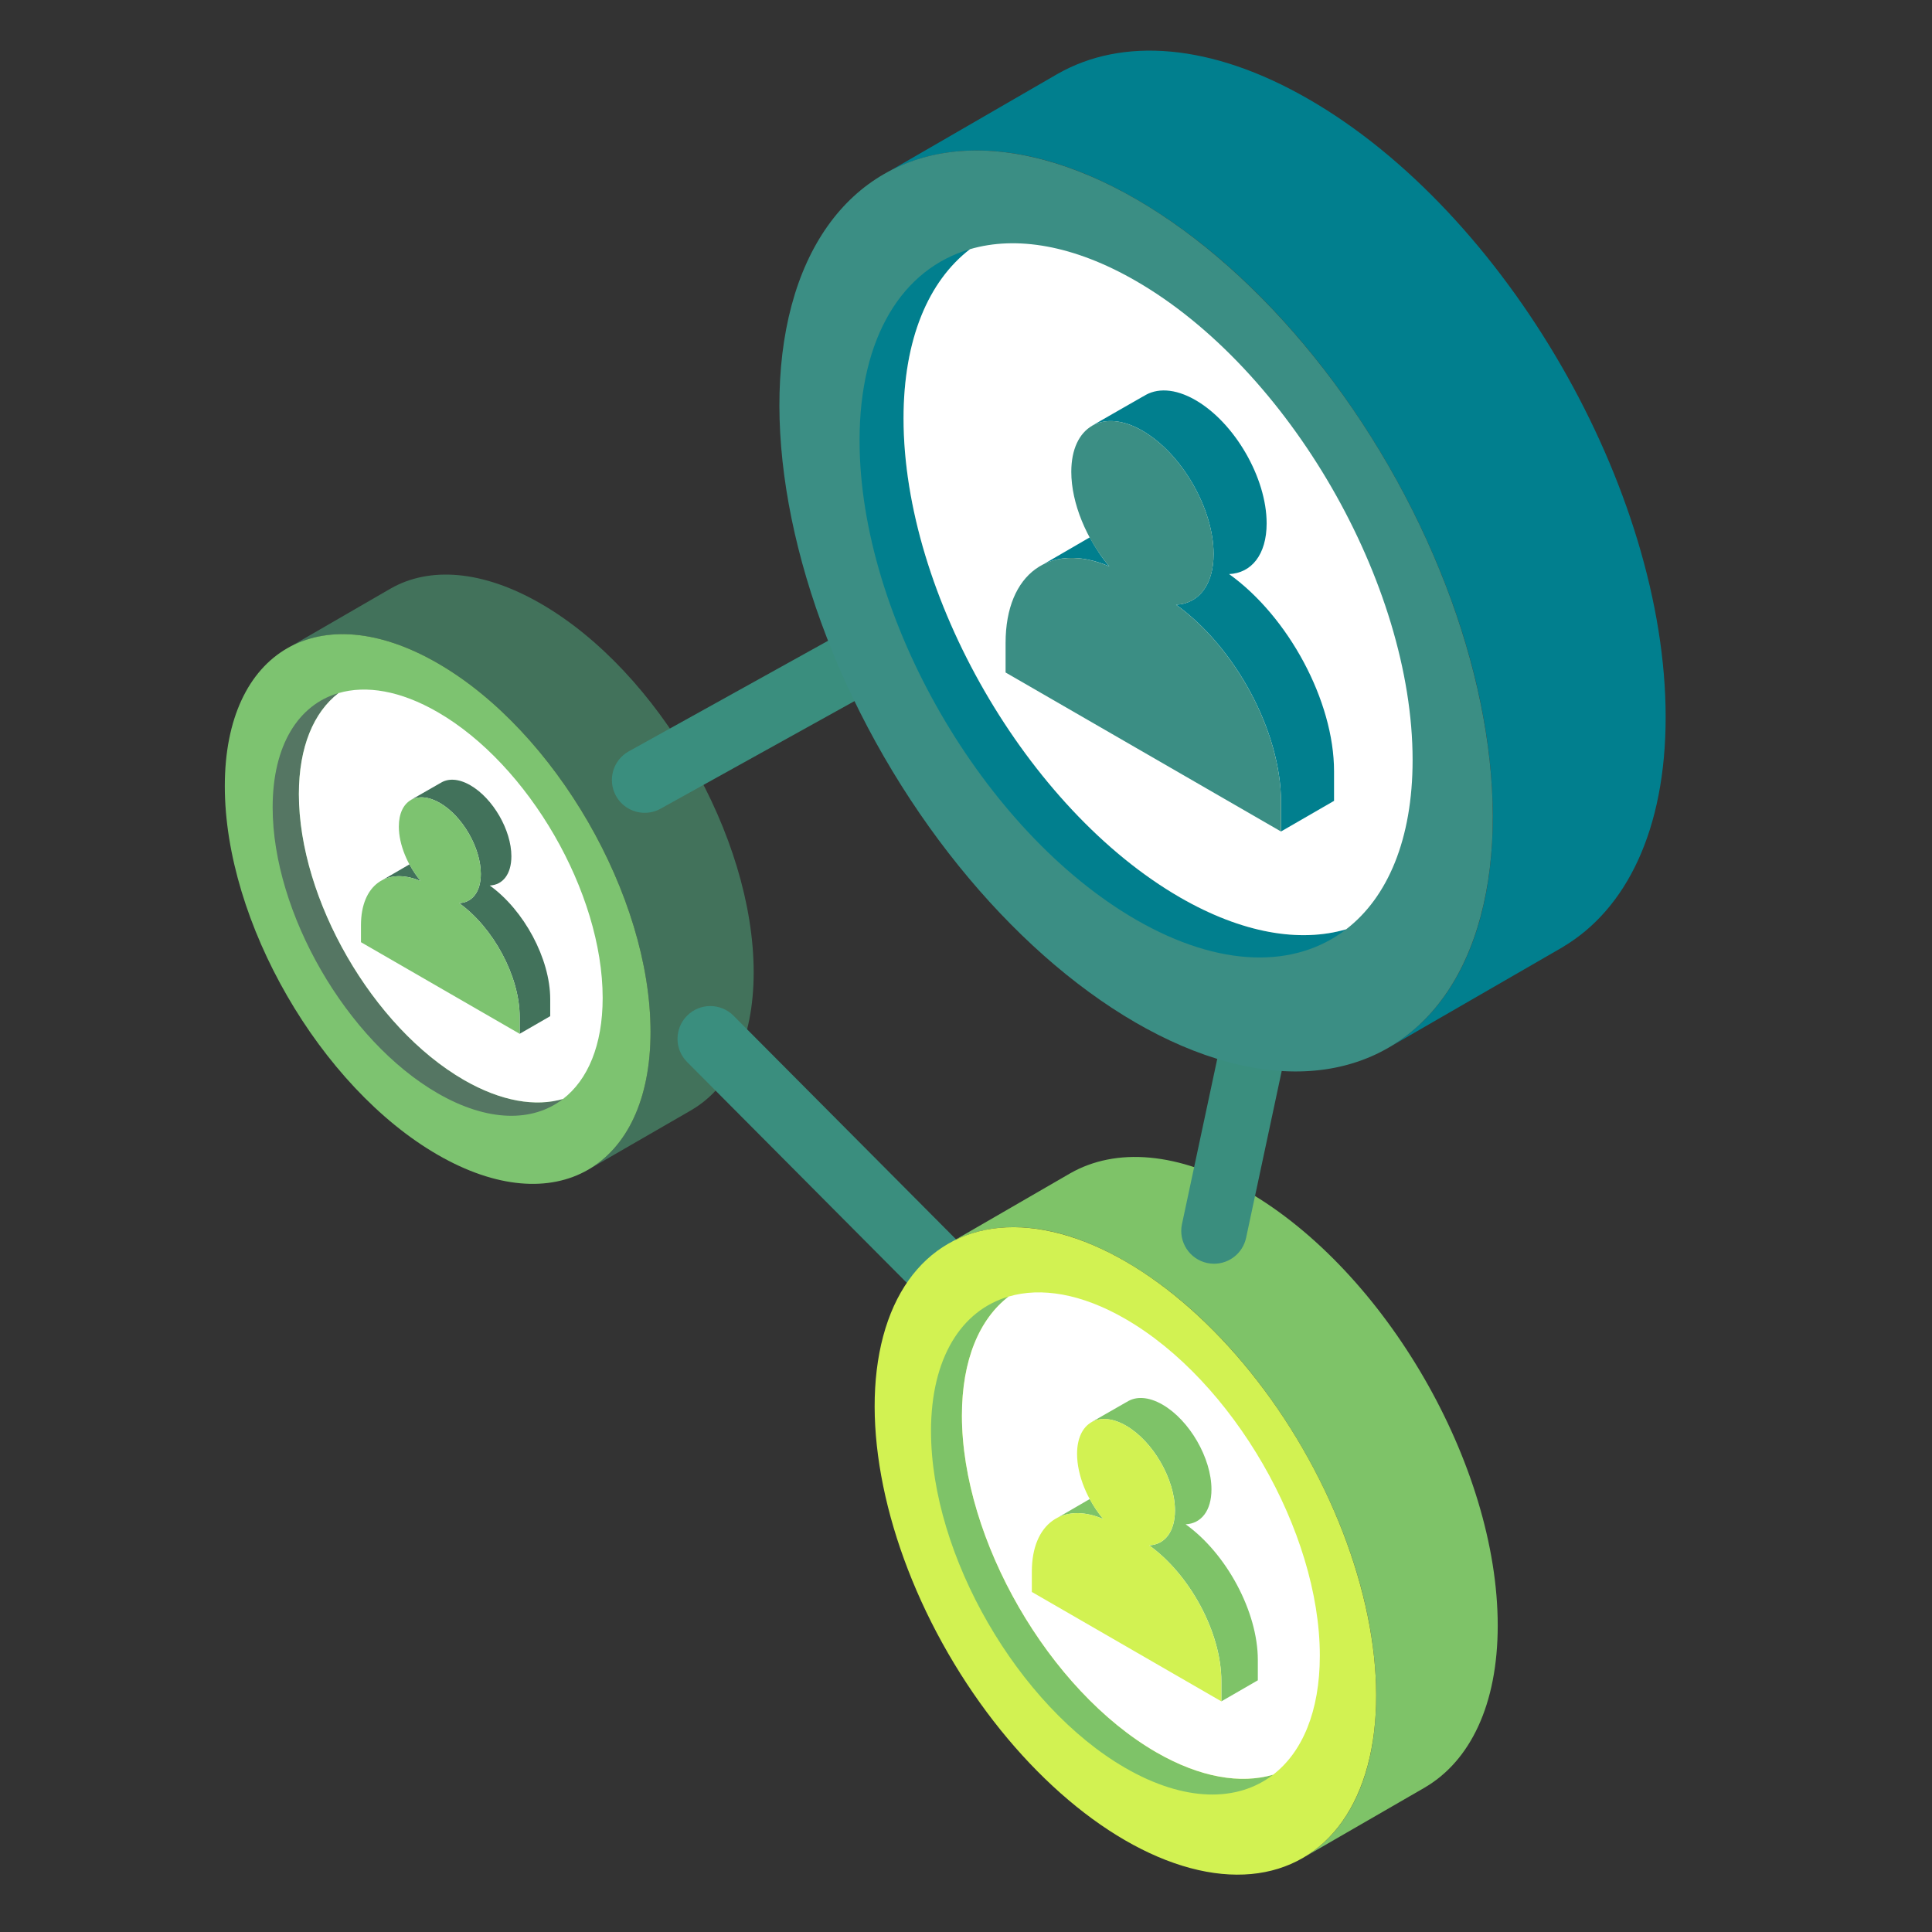
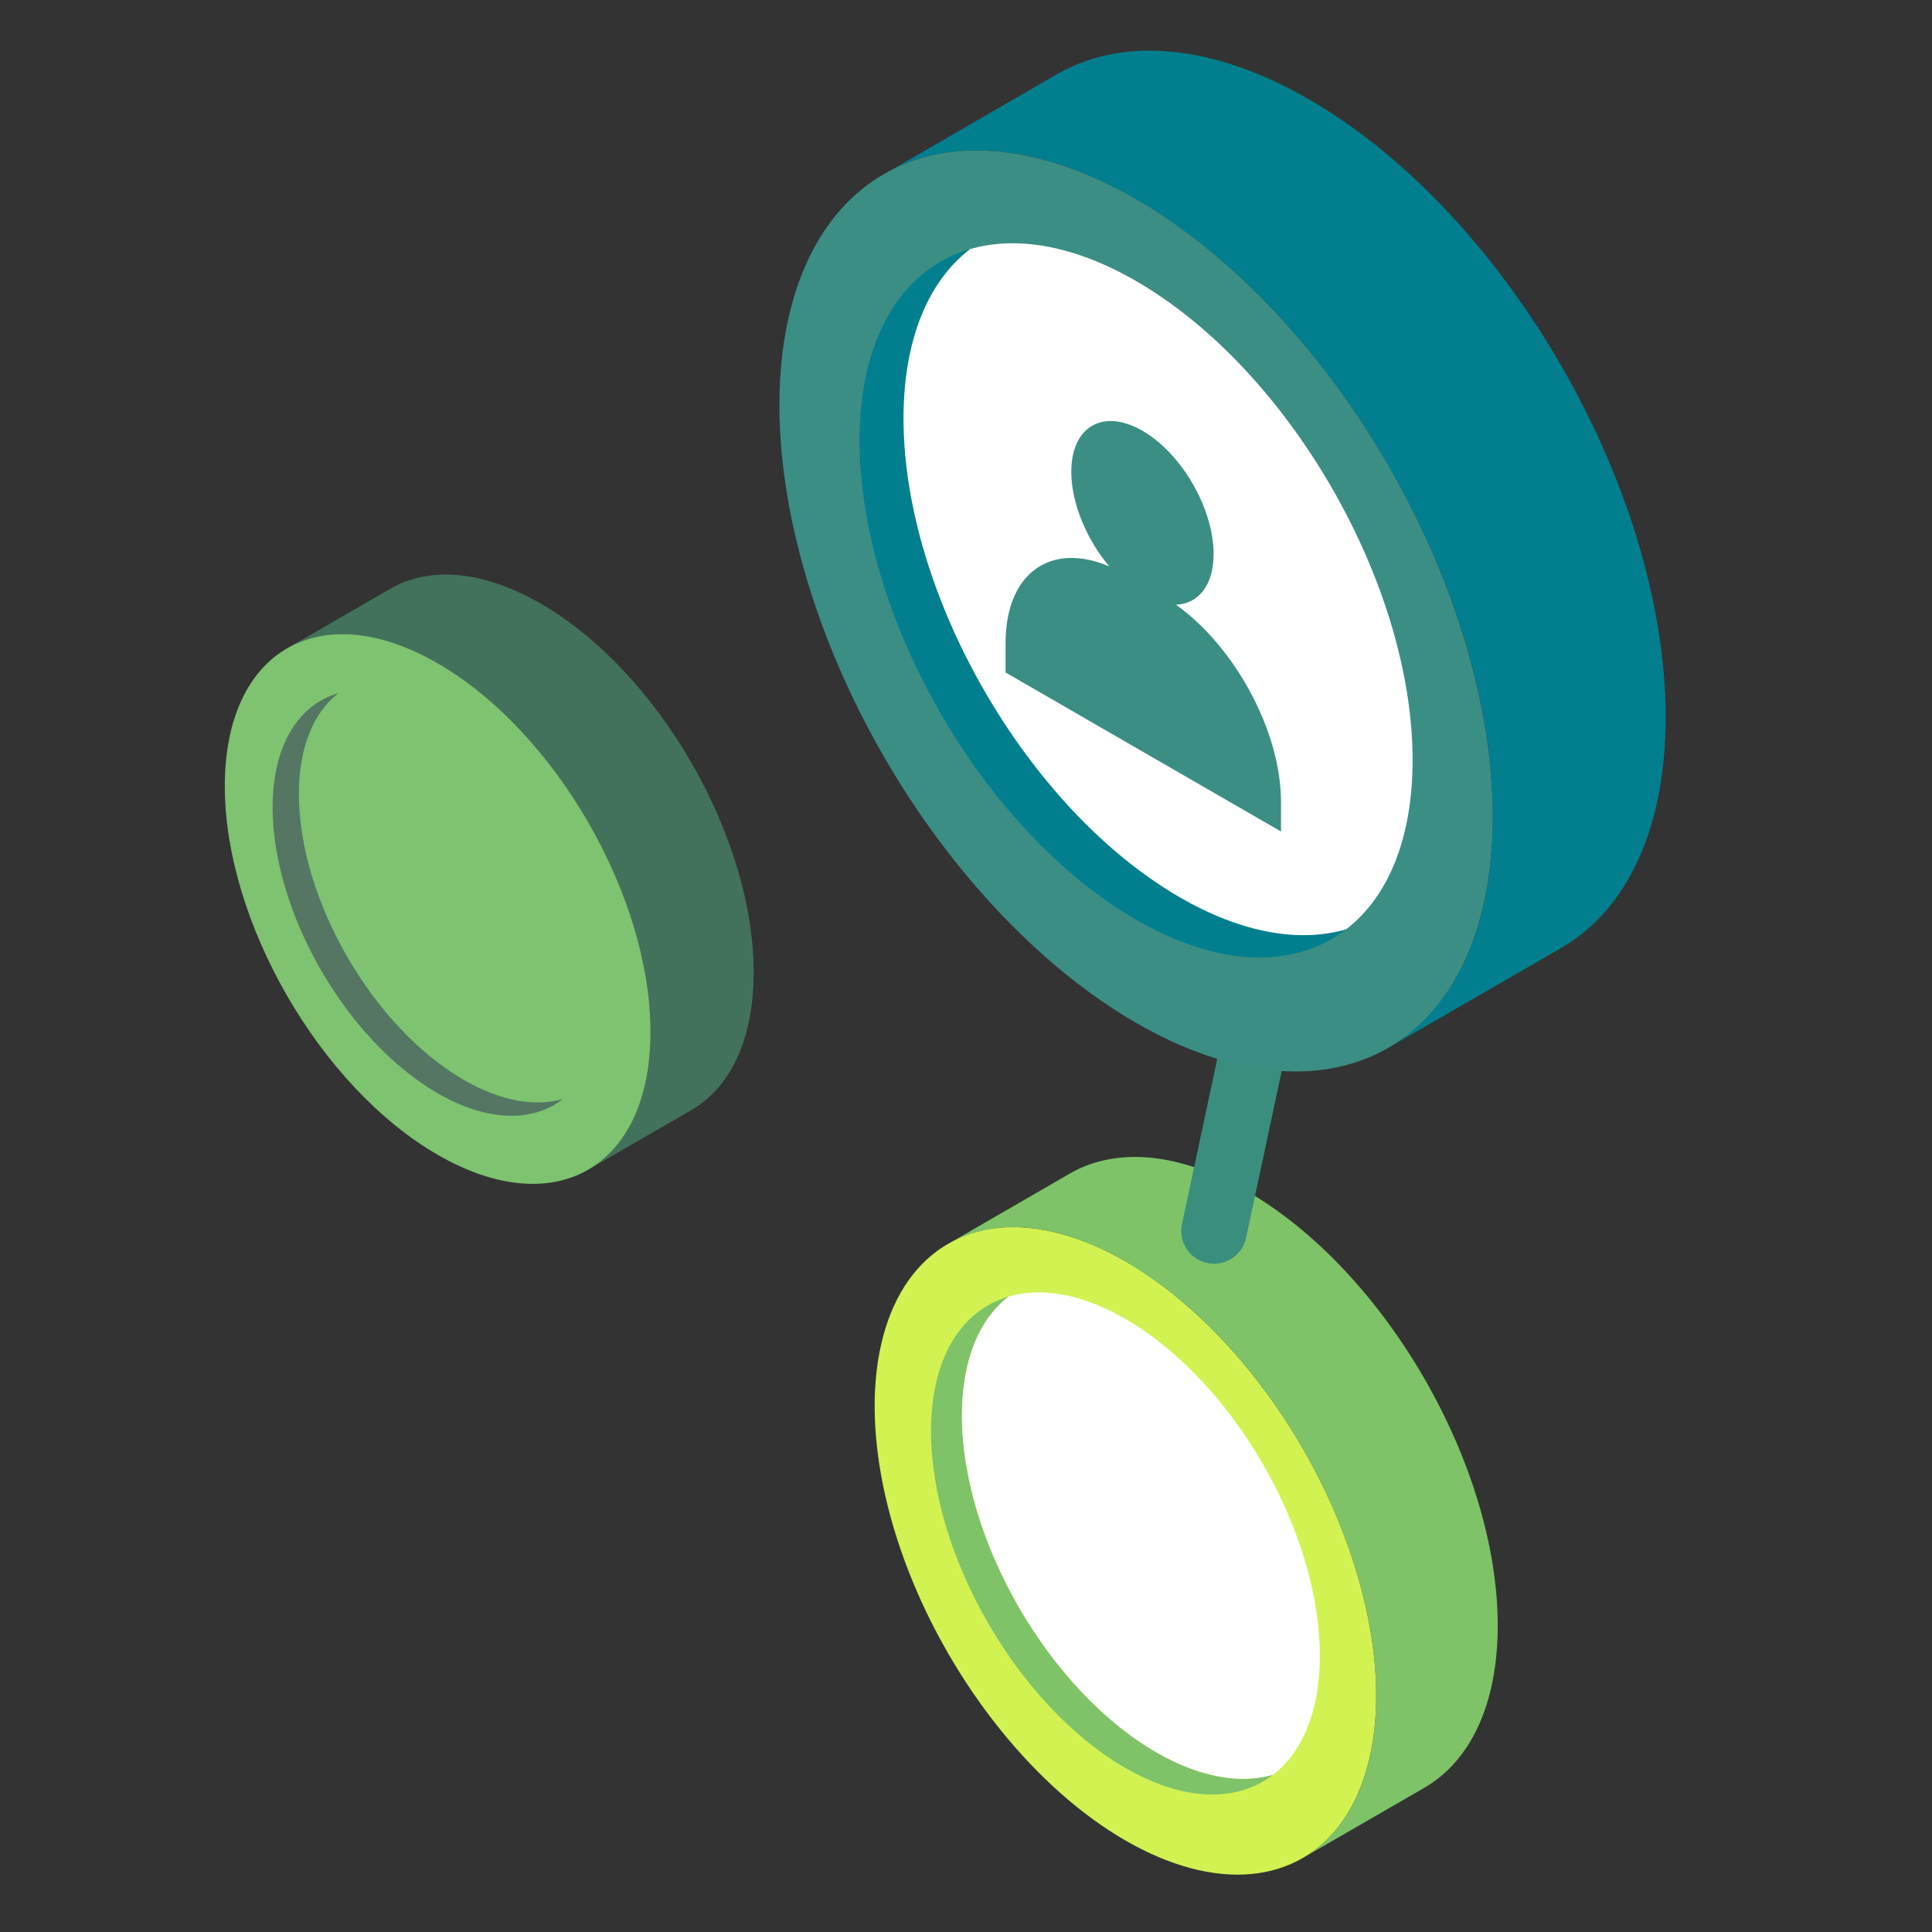
<svg xmlns="http://www.w3.org/2000/svg" id="_ÎÓÈ_1" data-name="—ÎÓÈ_1" viewBox="0 0 1000 1000">
  <rect x="0" y="0" width="1000" height="1000" fill="#333333" stroke="none" />
  <defs>
    <style>.cls-2,.cls-3,.cls-4,.cls-5,.cls-6,.cls-7,.cls-8,.cls-9{stroke-width:0}.cls-2{fill:#3a8e7e}.cls-3{fill:#3b8e84}.cls-4{fill:#42725b}.cls-5{fill:#d2f252}.cls-6{fill:#7ec368}.cls-7{fill:#7dc370}.cls-8{fill:#fff}.cls-9{fill:#017f8e}</style>
  </defs>
  <path d="M336.71 534.11c0-70.26-49.33-155.7-110.18-190.83-29.81-17.21-56.84-19.12-76.68-8.36l52.06-30.12c.08-.04.15-.09.23-.13l.14-.08c19.92-11.35 47.35-9.64 77.65 7.86 60.85 35.13 110.17 120.57 110.17 190.83 0 34.84-12.14 59.39-31.78 71.02v.02l-.29.17c-.14.08-.27.16-.41.24l-52.97 30.58c19.8-11.57 32.05-36.19 32.05-71.19z" class="cls-4" />
  <path d="M116.36 406.89c0 70.26 49.33 155.7 110.18 190.83 60.85 35.13 110.18 6.65 110.18-63.61s-49.33-155.7-110.18-190.83c-60.85-35.13-110.18-6.65-110.18 63.61z" class="cls-7" />
  <path fill="#557663" stroke-width="0" d="M141.12 417.9c0 54.49 38.24 120.73 85.41 147.97 25.98 14.99 49.23 15.04 64.89 2.95-14.28 4.16-32.05 1.26-51.31-9.84-47.18-27.24-85.41-93.48-85.41-147.97 0-24.49 7.73-42.43 20.52-52.27-20.72 6.02-34.1 26.91-34.1 59.15z" />
-   <path d="M154.7 411.01c0 54.49 38.24 120.73 85.41 147.97 19.26 11.1 37.03 14 51.31 9.84 12.79-9.84 20.52-27.81 20.52-52.29 0-54.46-38.24-120.7-85.41-147.94-19.26-11.13-37.03-14.03-51.31-9.84-12.79 9.84-20.52 27.78-20.52 52.27z" class="cls-8" />
-   <path d="M333.7 420.71c2.78 0 5.6-.68 8.21-2.13l105.49-58.53c8.2-4.54 11.16-14.87 6.62-23.07-4.54-8.2-14.86-11.17-23.07-6.62l-105.49 58.53c-8.2 4.54-11.16 14.87-6.62 23.07 3.1 5.59 8.89 8.75 14.86 8.75zm168.46 269.15c4.33 0 8.66-1.65 11.97-4.94 6.64-6.61 6.67-17.36.06-24L379.68 525.73c-6.61-6.64-17.36-6.67-24-.06-6.64 6.61-6.67 17.36-.06 24l134.51 135.19c3.32 3.33 7.68 5 12.03 5z" class="cls-2" />
+   <path d="M154.7 411.01z" class="cls-8" />
  <path d="M712.31 877.69c0-82.77-58.11-183.42-129.79-224.81-35.12-20.28-66.96-22.53-90.33-9.85l61.33-35.48c.09-.05.18-.11.27-.16l.16-.09c23.46-13.37 55.79-11.35 91.48 9.26 71.68 41.39 129.79 142.04 129.79 224.81 0 41.04-14.3 69.96-37.44 83.66v.02l-.34.19c-.16.09-.32.19-.48.28l-62.4 36.03c23.33-13.63 37.75-42.63 37.75-83.86z" class="cls-6" />
  <ellipse cx="582.52" cy="802.75" class="cls-5" rx="105.98" ry="183.55" transform="rotate(-30 582.52 802.766)" />
  <path d="M481.89 740.79c0 64.19 45.04 142.22 100.62 174.32 30.6 17.65 58 17.72 76.44 3.48-16.83 4.9-37.76 1.49-60.45-11.59-55.58-32.09-100.62-110.13-100.62-174.32 0-28.85 9.11-49.98 24.18-61.57-24.41 7.09-40.18 31.7-40.18 69.69z" class="cls-6" />
  <path d="M497.89 732.67c0 64.19 45.04 142.22 100.62 174.32 22.69 13.08 43.62 16.49 60.45 11.59 15.07-11.59 24.18-32.76 24.18-61.61 0-64.16-45.04-142.19-100.62-174.29-22.69-13.12-43.62-16.53-60.45-11.59-15.07 11.59-24.18 32.72-24.18 61.57z" class="cls-8" />
  <path d="M628.4 654.11c7.83 0 14.87-5.46 16.58-13.43l26.6-124.58c1.96-9.16-3.89-18.18-13.05-20.14-9.15-1.95-18.18 3.89-20.14 13.05l-26.6 124.58c-1.96 9.16 3.89 18.18 13.05 20.14 1.19.25 2.39.38 3.56.38z" class="cls-2" />
  <path d="M772.66 422.83c0-117.73-82.66-260.9-184.62-319.76-49.96-28.84-95.25-32.04-128.48-14.01l87.23-50.46c.13-.07.26-.15.38-.22l.23-.13c33.37-19.02 79.35-16.15 130.12 13.17 101.96 58.87 184.62 202.03 184.62 319.76 0 58.38-20.34 99.51-53.26 119v.03l-.48.28c-.23.13-.46.26-.69.4l-88.76 51.24c33.19-19.38 53.7-60.64 53.7-119.28z" class="cls-9" />
  <ellipse cx="588.04" cy="316.24" class="cls-3" rx="150.74" ry="261.09" transform="rotate(-30 588.042 316.245)" />
  <path d="M444.91 228.1c0 91.3 64.07 202.3 143.12 247.95 43.53 25.11 82.49 25.21 108.73 4.95-23.93 6.97-53.71 2.12-85.98-16.49-79.05-45.65-143.12-156.64-143.12-247.95 0-41.03 12.96-71.09 34.39-87.58-34.72 10.08-57.15 45.08-57.15 99.12z" class="cls-9" />
  <path d="M467.67 216.56c0 91.3 64.07 202.3 143.12 247.95 32.27 18.61 62.05 23.46 85.98 16.49 21.44-16.49 34.39-46.59 34.39-87.63 0-91.26-64.07-202.25-143.12-247.9-32.27-18.66-62.05-23.51-85.98-16.49-21.44 16.49-34.39 46.55-34.39 87.58z" class="cls-8" />
-   <path d="M564.06 775.89c1.98 3.68 4.31 7.19 6.95 10.33-9.01-3.84-17.13-3.91-23.45-.74l16.5-9.59zm30.73 23.98c7.96-.34 13.37-6.9 13.37-18.06 0-16.16-11.34-35.8-25.33-43.88-6.9-3.98-13.15-4.4-17.72-1.87s18.02-10.38 18.02-10.38l.02.03c4.63-3.1 11.22-2.92 18.57 1.32 13.99 8.08 25.33 27.72 25.33 43.88 0 11.16-5.41 17.73-13.37 18.06 21.05 15.06 37.37 45.14 37.37 70.23v10.52l-18.88 10.9V870.1c0-25.09-16.32-55.16-37.37-70.23z" class="cls-6" />
-   <path d="M571.01 786.22c-8.03-9.54-13.52-22.44-13.52-33.67 0-16.16 11.34-22.7 25.33-14.63 13.99 8.08 25.33 27.72 25.33 43.88 0 11.16-5.41 17.73-13.37 18.06 21.05 15.06 37.37 45.14 37.37 70.23v10.52l-98.07-56.62v-10.52c0-24.91 16.09-36.13 36.92-27.25z" class="cls-5" />
-   <path d="M211.94 447.39c1.66 3.08 3.61 6.03 5.82 8.65-7.55-3.22-14.35-3.27-19.64-.62l13.82-8.03zm25.73 20.08c6.67-.28 11.2-5.78 11.2-15.13 0-13.53-9.5-29.99-21.22-36.75-5.78-3.34-11.01-3.68-14.84-1.57s15.09-8.7 15.09-8.7v.03c3.89-2.59 9.41-2.45 15.57 1.11 11.72 6.77 21.22 23.22 21.22 36.75 0 9.35-4.53 14.85-11.2 15.13 17.63 12.62 31.3 37.81 31.3 58.82v8.81l-15.82 9.13v-8.81c0-21.01-13.67-46.2-31.3-58.82z" class="cls-4" />
  <path d="M217.76 456.04c-6.73-7.99-11.32-18.8-11.32-28.2 0-13.53 9.5-19.02 21.22-12.25 11.72 6.77 21.22 23.22 21.22 36.75 0 9.35-4.53 14.85-11.2 15.13 17.63 12.62 31.3 37.81 31.3 58.82v8.81l-82.14-47.42v-8.81c0-20.86 13.48-30.27 30.92-22.83z" class="cls-7" />
-   <path d="M564.05 278.14c2.88 5.35 6.26 10.46 10.1 15.01-13.1-5.59-24.91-5.68-34.09-1.07l24-13.94zM608.71 313c11.57-.49 19.44-10.04 19.44-26.26 0-23.48-16.49-52.04-36.83-63.79-10.03-5.79-19.11-6.39-25.75-2.72s26.19-15.1 26.19-15.1l.03.04c6.73-4.5 16.31-4.24 26.99 1.92 20.34 11.74 36.83 40.3 36.83 63.79 0 16.22-7.87 25.77-19.44 26.26 30.6 21.9 54.33 65.62 54.33 102.09v15.29l-27.45 15.85v-15.29c0-36.47-23.73-80.19-54.33-102.09z" class="cls-9" />
  <path d="M574.15 293.16c-11.68-13.87-19.65-32.63-19.65-48.94 0-23.48 16.49-33 36.83-21.26 20.34 11.74 36.83 40.3 36.83 63.79 0 16.22-7.87 25.77-19.44 26.26 30.6 21.9 54.33 65.62 54.33 102.09v15.29l-142.56-82.31v-15.29c0-36.21 23.4-52.53 53.67-39.62z" class="cls-3" />
</svg>